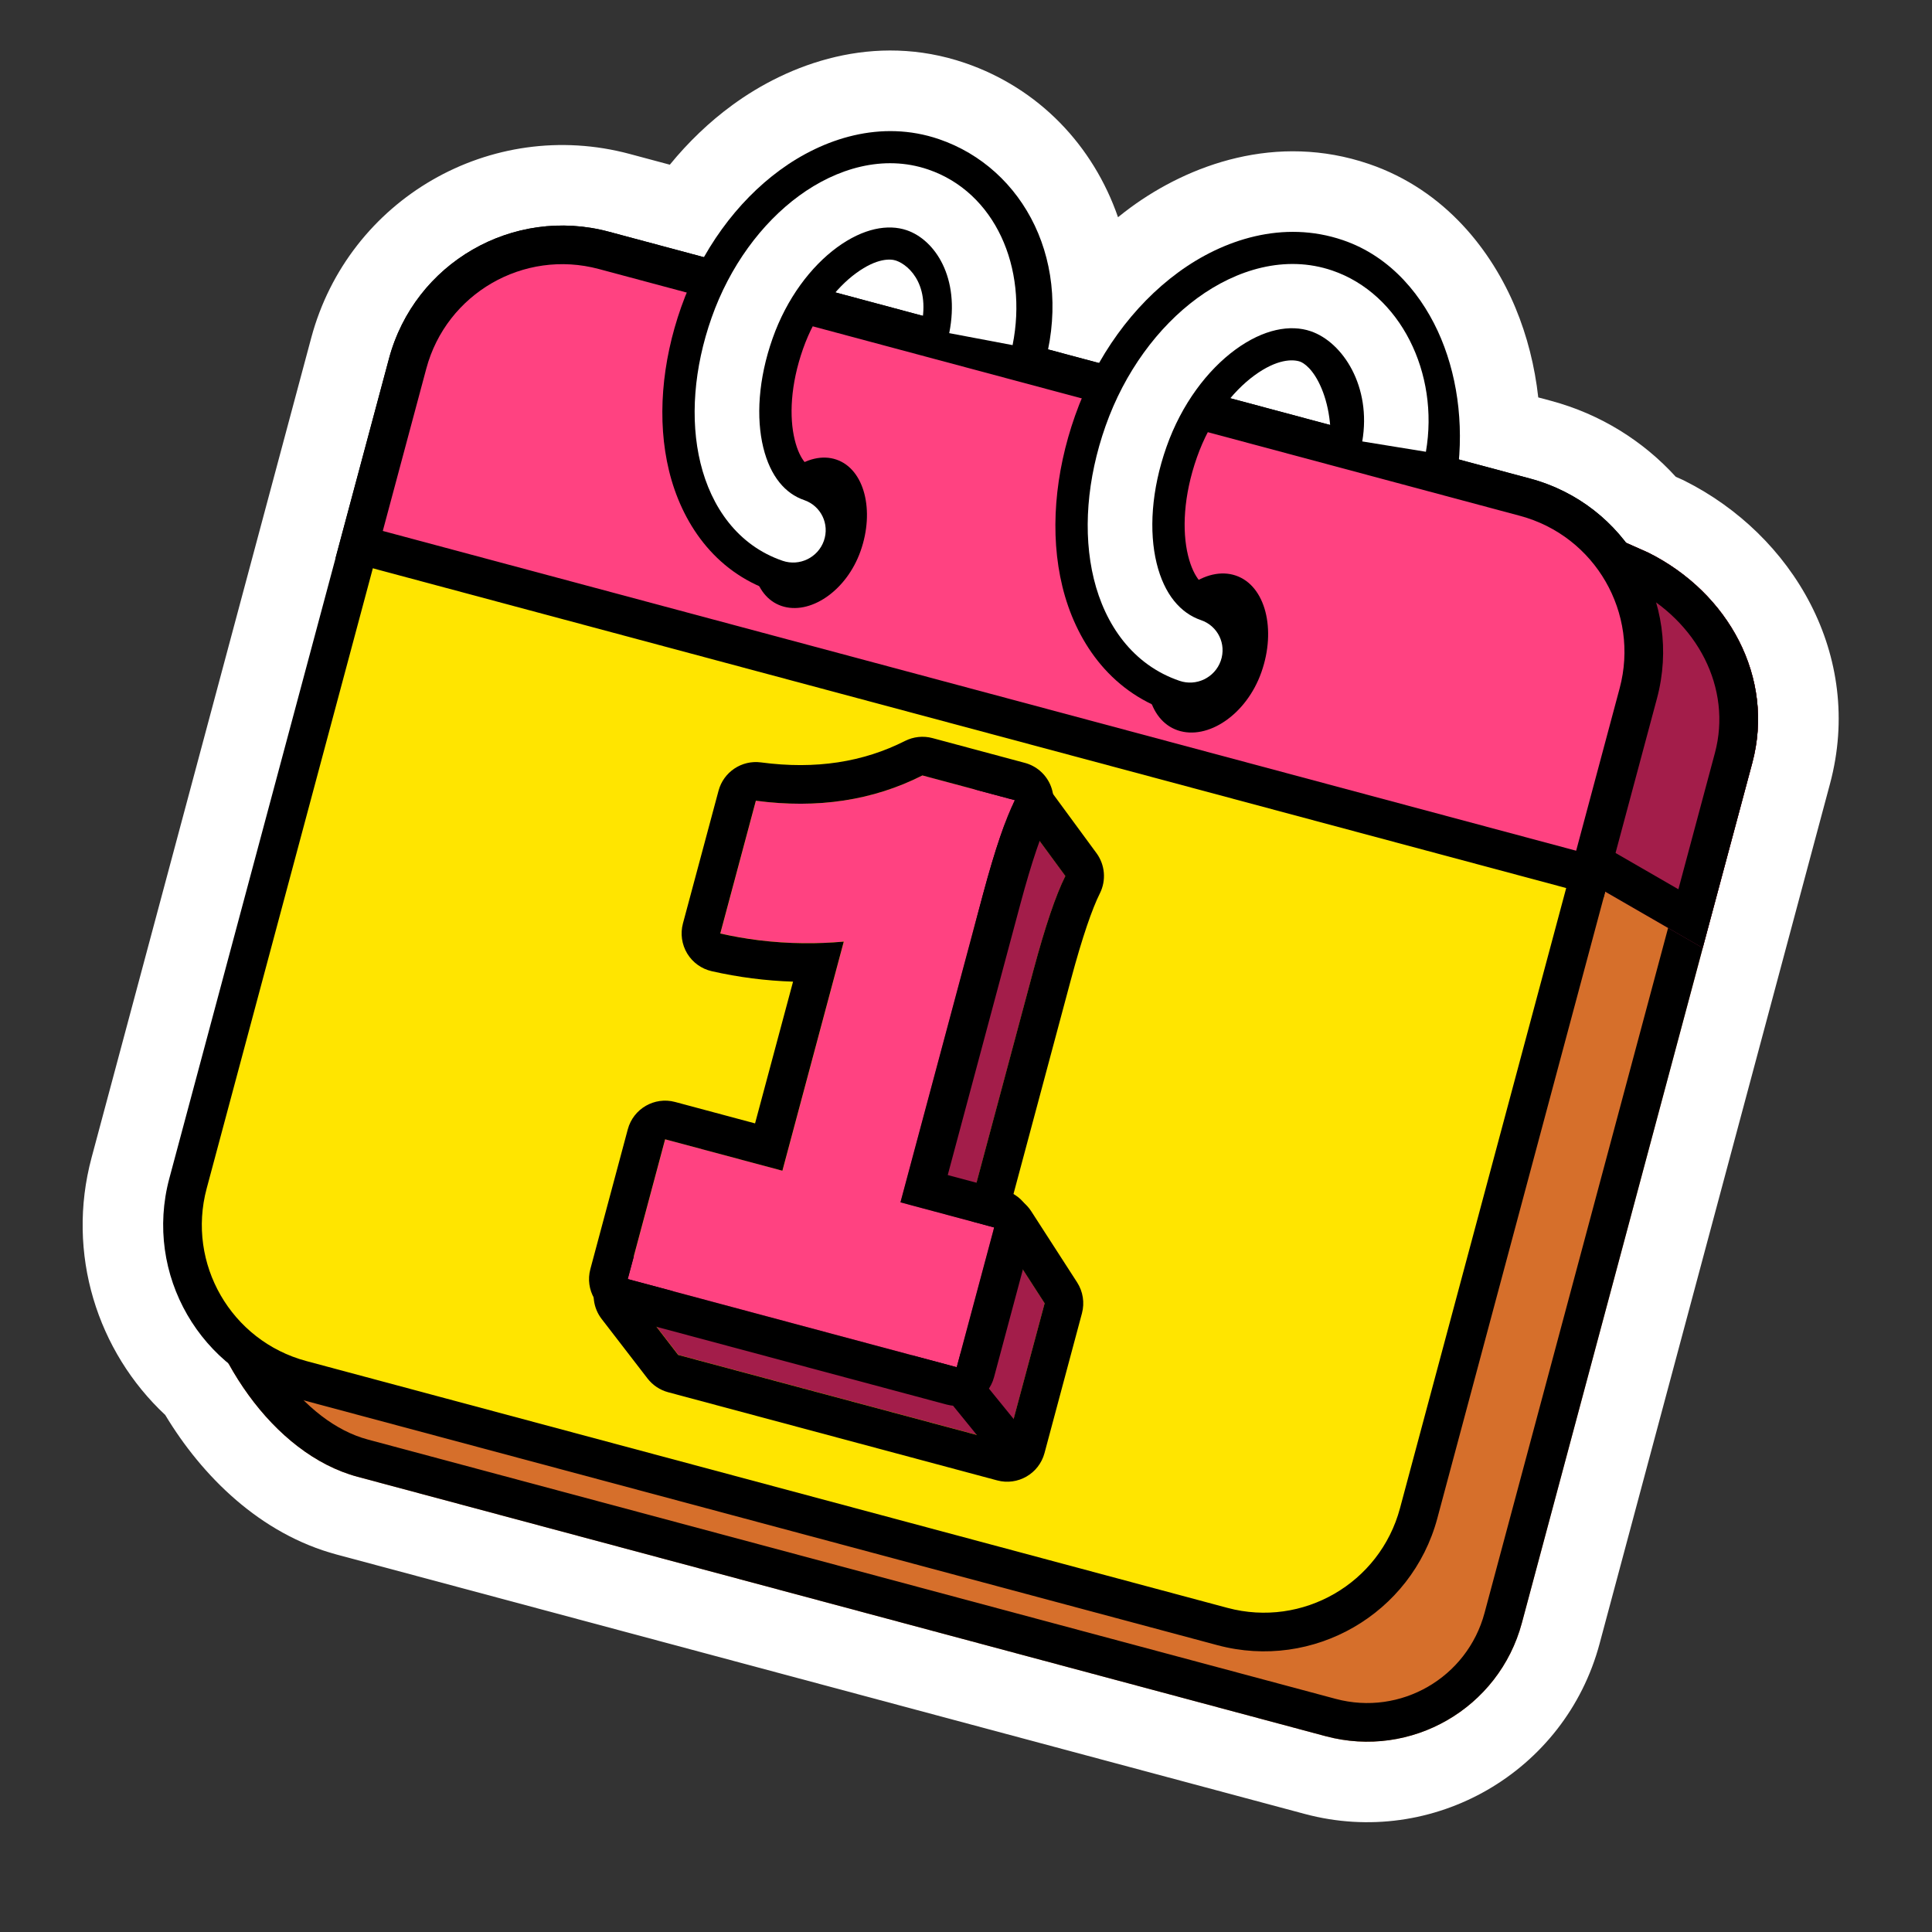
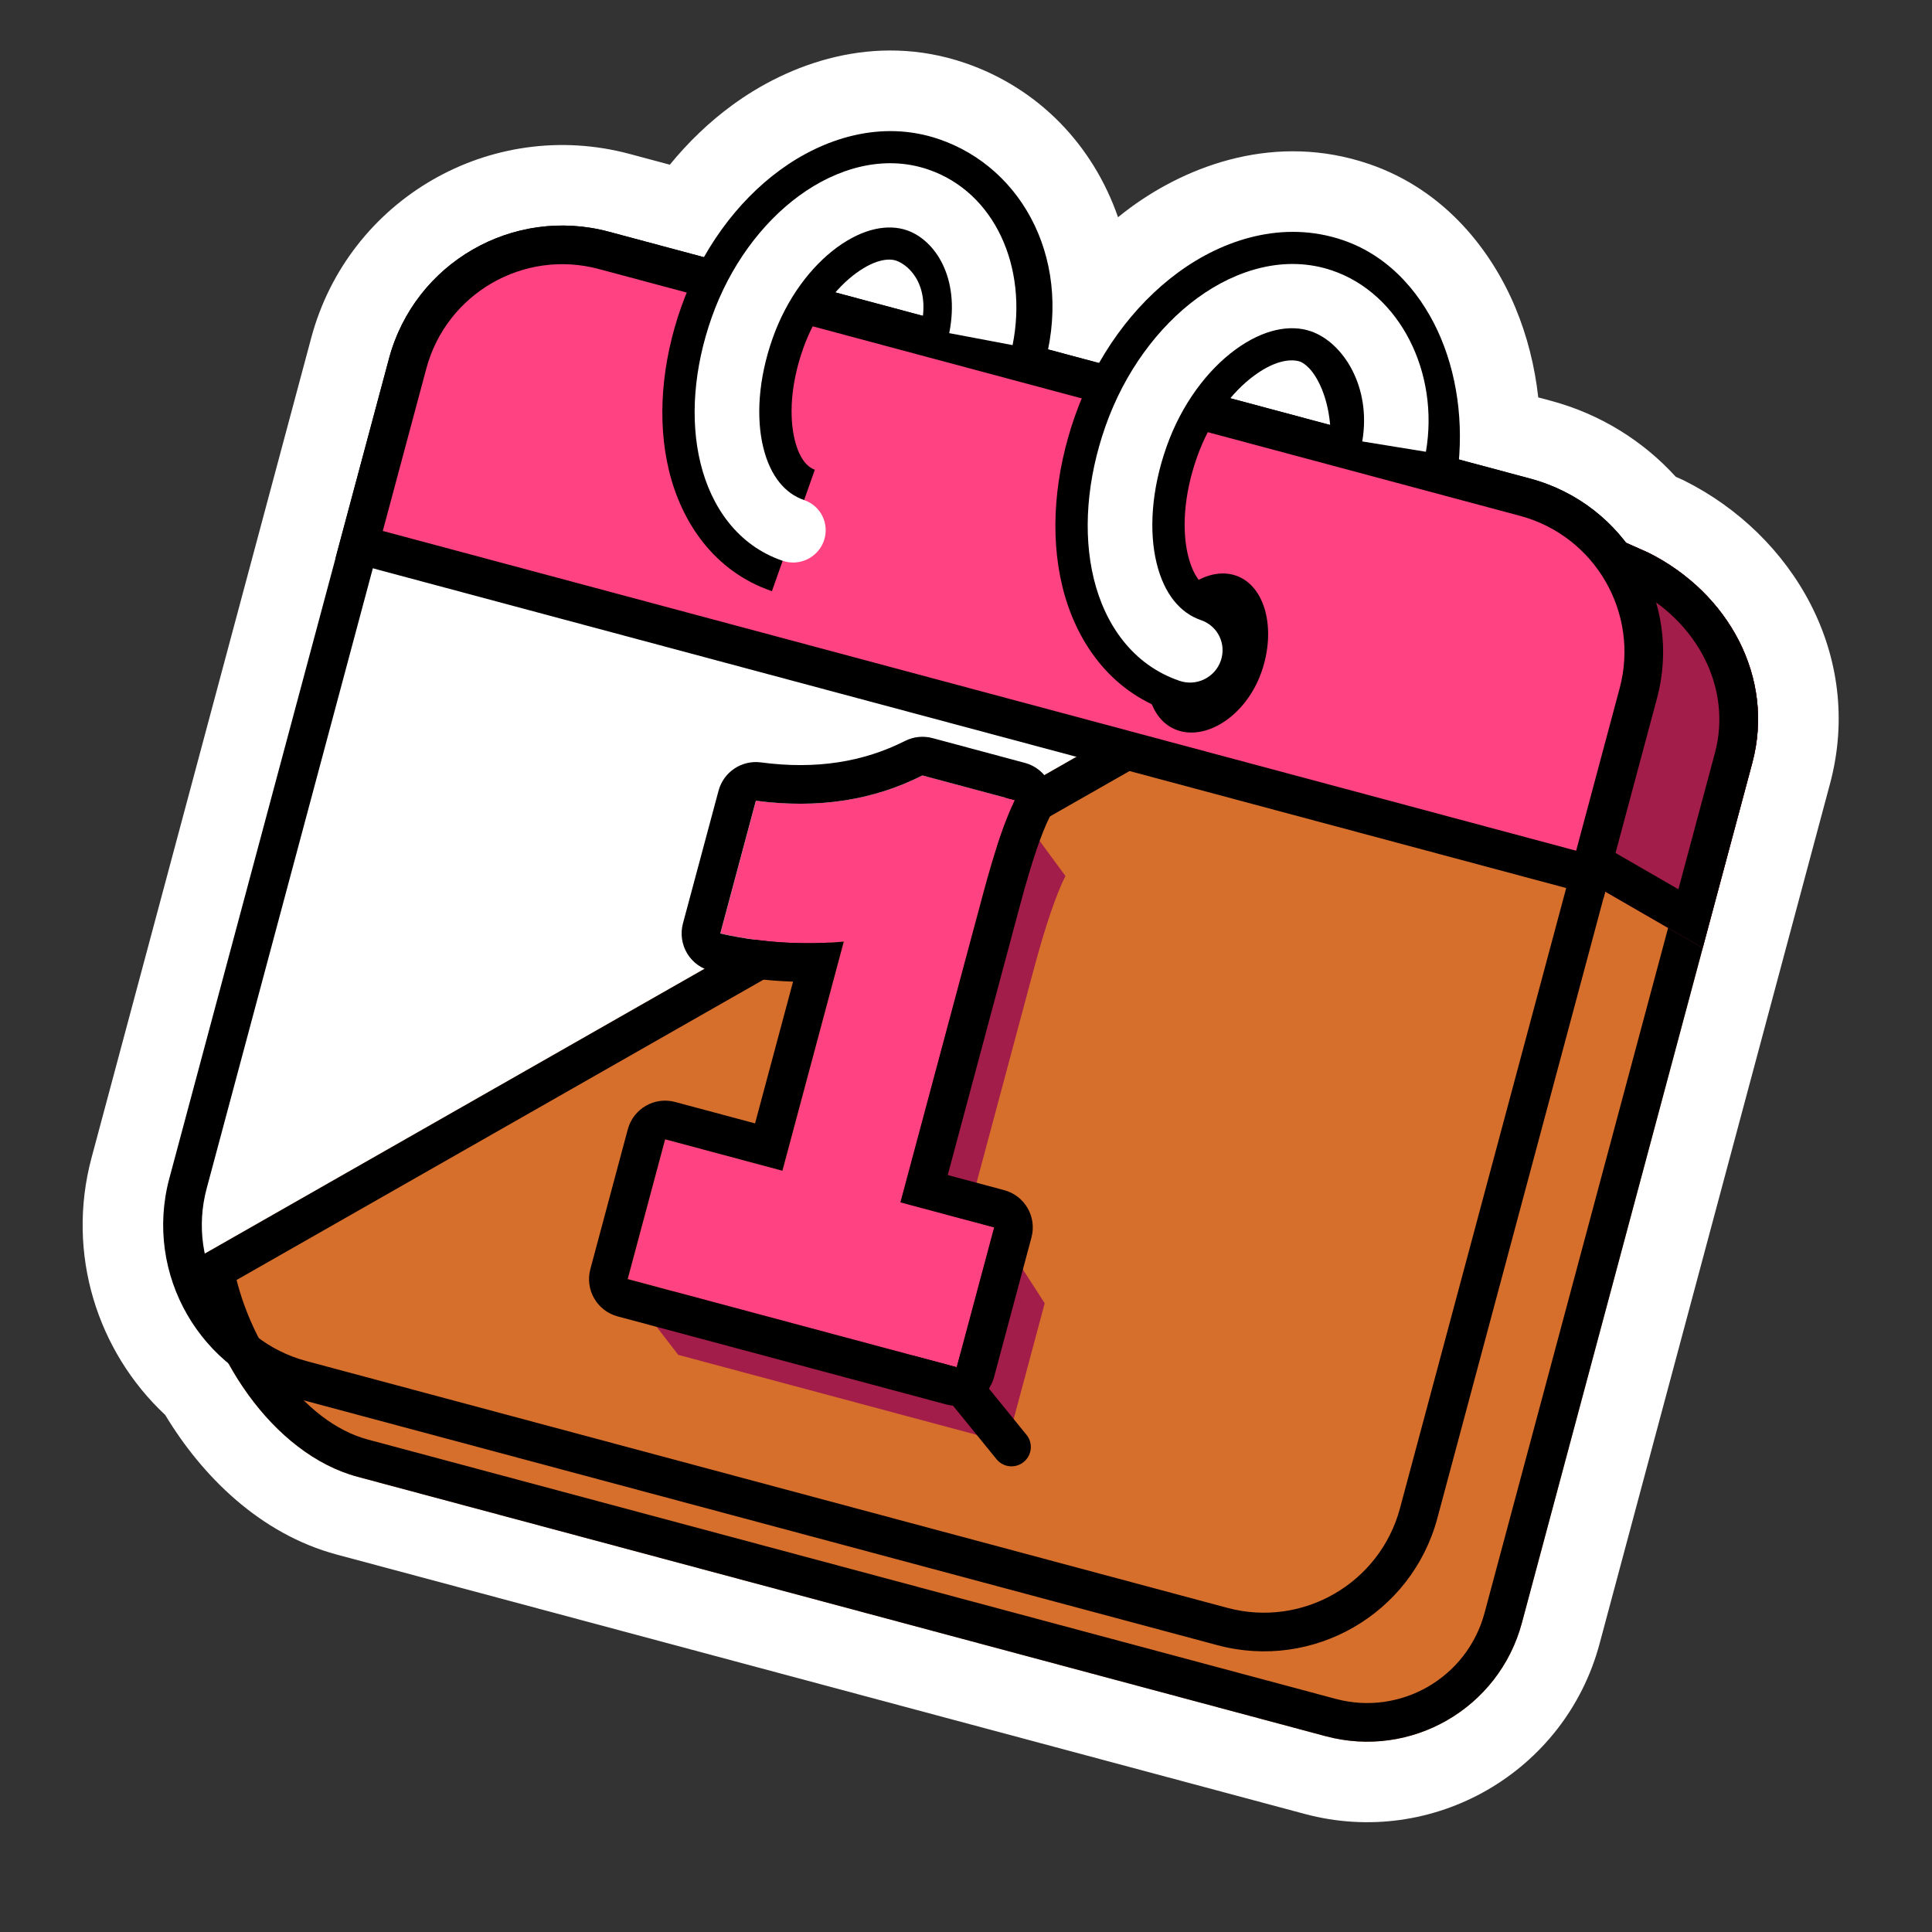
<svg xmlns="http://www.w3.org/2000/svg" width="60" height="60" viewBox="0 0 60 60" fill="none">
  <rect x="0" y="0" width="60" height="60" fill="#333333" stroke="none" />
  <g id="Daily Jackpots">
    <g id="Group 1321314492">
      <path id="white-bg" fill-rule="evenodd" clip-rule="evenodd" d="M34.721 6.746C34.851 6.64 34.983 6.539 35.117 6.44C36.92 5.12 39.633 4.11 42.514 5.092C44.908 5.909 46.344 7.83 47.064 9.56C47.429 10.437 47.665 11.377 47.772 12.342L48.165 12.447C49.712 12.862 51.038 13.703 52.044 14.808L52.258 14.903L52.309 14.928C55.664 16.606 57.903 20.344 56.832 24.343L49.676 51.048C48.608 55.036 44.509 57.402 40.522 56.334L10.46 48.279C8.08 47.641 6.277 45.845 5.132 43.944C3.027 41.977 2.043 38.937 2.844 35.951L9.666 10.491C10.82 6.183 15.248 3.627 19.555 4.781L20.802 5.115C21.373 4.416 22.025 3.789 22.744 3.263C24.489 1.985 27.138 0.99 29.963 1.954C32.268 2.74 33.953 4.525 34.721 6.746Z" fill="white" />
      <path id="Rectangle 40623" d="M47.462 15.507L51.193 17.165C53.68 18.408 55.13 21.042 54.419 23.696L47.263 50.402C46.552 53.056 43.824 54.63 41.17 53.919L11.109 45.864C8.455 45.153 6.418 42.038 6.003 39.136L47.462 15.507Z" fill="#D66F2B" />
      <path id="Rectangle 40623 (Stroke)" fill-rule="evenodd" clip-rule="evenodd" d="M47.529 16.849L7.347 39.751C7.603 40.756 8.068 41.763 8.688 42.617C9.474 43.701 10.437 44.442 11.42 44.705L41.481 52.76C43.495 53.3 45.564 52.105 46.104 50.091L53.26 23.385C53.796 21.384 52.735 19.289 50.679 18.25L47.529 16.849ZM51.193 17.165L47.462 15.507L6.003 39.136C6.418 42.038 8.455 45.153 11.109 45.864L41.17 53.919C43.824 54.63 46.552 53.056 47.263 50.402L54.419 23.696C55.13 21.042 53.68 18.408 51.193 17.165Z" fill="black" />
-       <path id="Rectangle 40622" d="M12.662 11.293C13.373 8.64 16.101 7.065 18.754 7.776L47.364 15.442C50.018 16.153 51.593 18.881 50.882 21.535L44.059 46.995C43.348 49.649 40.621 51.224 37.967 50.513L9.357 42.847C6.703 42.136 5.128 39.408 5.84 36.754L12.662 11.293Z" fill="#FFE500" />
      <path id="Rectangle 40622 (Stroke)" fill-rule="evenodd" clip-rule="evenodd" d="M12.081 11.139C12.877 8.165 15.934 6.4 18.908 7.197L47.518 14.863C50.492 15.659 52.257 18.716 51.46 21.69L44.638 47.151C43.841 50.125 40.784 51.889 37.81 51.093L9.2 43.427C6.226 42.63 4.462 39.573 5.258 36.599L12.081 11.139ZM18.598 8.356C16.264 7.731 13.865 9.115 13.24 11.449L6.418 36.91C5.792 39.243 7.177 41.642 9.511 42.268L38.12 49.934C40.454 50.559 42.853 49.174 43.478 46.84L50.301 21.38C50.926 19.046 49.541 16.647 47.207 16.022L18.598 8.356Z" fill="black" />
      <path id="Subtract" fill-rule="evenodd" clip-rule="evenodd" d="M52.878 29.438L54.417 23.695C55.128 21.041 53.678 18.408 51.191 17.164L47.46 15.506L38.043 20.873L52.878 29.438Z" fill="#A31D4A" />
      <path id="Subtract (Stroke)" fill-rule="evenodd" clip-rule="evenodd" d="M52.124 27.617L53.258 23.385C53.794 21.384 52.733 19.289 50.678 18.249L47.527 16.849L40.455 20.88L52.124 27.617ZM38.043 20.873L47.46 15.506L51.191 17.164C53.678 18.408 55.128 21.041 54.417 23.695L52.878 29.438L38.043 20.873Z" fill="black" />
      <path id="Subtract_2" d="M18.751 7.776C16.097 7.065 13.37 8.64 12.659 11.294L11.152 16.915L49.372 27.156L50.879 21.535C51.59 18.881 50.015 16.153 47.361 15.442L18.751 7.776Z" fill="#FF4281" />
      <path id="Subtract (Stroke)_2" fill-rule="evenodd" clip-rule="evenodd" d="M18.596 8.354C16.263 7.729 13.864 9.114 13.239 11.448L11.888 16.489L48.949 26.42L50.299 21.378C50.925 19.044 49.54 16.646 47.206 16.02L18.596 8.354ZM12.079 11.137C12.876 8.163 15.933 6.398 18.907 7.195L47.517 14.861C50.49 15.658 52.255 18.715 51.459 21.689L49.797 27.889L10.418 17.338L12.079 11.137Z" fill="black" />
      <g id="Group 1321314452">
        <path id="Ellipse 625 (Stroke)" fill-rule="evenodd" clip-rule="evenodd" d="M38.957 11.659C38.27 12.162 37.582 13.043 37.174 14.197C36.749 15.4 36.71 16.488 36.895 17.248C37.078 18 37.41 18.24 37.631 18.316L36.299 22.087C34.435 21.452 33.395 19.864 32.994 18.217C32.594 16.577 32.756 14.695 33.389 12.905C34.038 11.065 35.187 9.487 36.594 8.457C37.984 7.439 39.847 6.824 41.706 7.458C43.216 7.973 44.215 9.221 44.756 10.52C45.307 11.845 45.482 13.424 45.218 15.008L41.258 14.389C41.409 13.486 41.292 12.663 41.045 12.07C40.788 11.452 40.48 11.266 40.374 11.23C40.148 11.153 39.661 11.144 38.957 11.659Z" fill="black" />
        <path id="Ellipse 627" d="M39.173 20.878C38.705 22.203 37.499 22.996 36.575 22.681C35.652 22.366 35.362 21.063 35.83 19.737C36.298 18.412 37.456 17.56 38.38 17.875C39.303 18.19 39.642 19.552 39.173 20.878Z" fill="black" />
        <path id="Ellipse 626 (Stroke)" fill-rule="evenodd" clip-rule="evenodd" d="M38.366 10.858C37.499 11.493 36.696 12.548 36.228 13.874C35.751 15.224 35.681 16.51 35.92 17.49C36.158 18.466 36.666 19.043 37.298 19.259C37.821 19.437 38.095 20.003 37.911 20.524C37.727 21.045 37.154 21.323 36.632 21.144C35.178 20.649 34.316 19.398 33.969 17.974C33.623 16.555 33.754 14.872 34.335 13.228C34.924 11.559 35.958 10.156 37.184 9.257C38.403 8.365 39.922 7.906 41.373 8.401C43.488 9.122 44.705 11.586 44.283 14.03L42.306 13.709C42.599 12.007 41.704 10.627 40.707 10.287C40.073 10.07 39.241 10.218 38.366 10.858Z" fill="white" />
      </g>
      <g id="Group 1321314453">
        <path id="Ellipse 625 (Stroke)_2" fill-rule="evenodd" clip-rule="evenodd" d="M26.587 8.483C25.957 8.944 25.319 9.758 24.94 10.831C24.544 11.953 24.51 12.96 24.68 13.654C24.847 14.341 25.141 14.531 25.305 14.588L23.973 18.359C22.166 17.743 21.164 16.205 20.778 14.623C20.395 13.049 20.551 11.248 21.154 9.539C21.776 7.78 22.874 6.269 24.224 5.281C25.557 4.305 27.357 3.706 29.159 4.321C31.798 5.221 33.383 8.188 32.385 11.503L28.541 10.39C28.986 8.912 28.244 8.235 27.827 8.093C27.657 8.035 27.234 8.01 26.587 8.483Z" fill="black" />
-         <path id="Ellipse 627_2" d="M26.726 17.113C26.283 18.366 25.142 19.116 24.269 18.818C23.396 18.52 23.122 17.287 23.564 16.034C24.007 14.781 25.102 13.975 25.975 14.273C26.848 14.571 27.169 15.859 26.726 17.113Z" fill="black" />
        <path id="Ellipse 626 (Stroke)_2" fill-rule="evenodd" clip-rule="evenodd" d="M25.996 7.682C25.186 8.275 24.433 9.264 23.994 10.508C23.546 11.776 23.481 12.982 23.704 13.896C23.926 14.807 24.397 15.334 24.972 15.53C25.495 15.709 25.77 16.275 25.586 16.796C25.402 17.317 24.829 17.595 24.306 17.416C22.91 16.94 22.085 15.739 21.754 14.381C21.423 13.026 21.549 11.424 22.101 9.862C22.661 8.275 23.645 6.938 24.815 6.081C25.976 5.231 27.432 4.788 28.826 5.264C30.894 5.969 31.931 8.3 31.447 10.718L29.479 10.346C29.825 8.618 29.034 7.448 28.16 7.15C27.582 6.953 26.815 7.083 25.996 7.682Z" fill="white" />
      </g>
      <g id="Group 1321314454">
        <path id="3" d="M21.064 42.077L19.639 40.228L27.093 39.443L31.41 24.922L33.088 27.204C32.791 27.797 32.462 28.769 32.1 30.119L30.022 37.874L31.02 38.266L32.444 40.474L31.281 44.815L21.064 42.077Z" fill="#A31D4A" />
-         <path id="3 (Stroke)" fill-rule="evenodd" clip-rule="evenodd" d="M20.75 43.237C20.496 43.169 20.271 43.019 20.11 42.811L18.685 40.962C18.42 40.618 18.361 40.157 18.532 39.757C18.704 39.358 19.078 39.082 19.51 39.036L26.168 38.334L30.257 24.581C30.387 24.144 30.753 23.818 31.202 23.74C31.651 23.662 32.105 23.845 32.375 24.212L34.052 26.495C34.319 26.858 34.359 27.34 34.158 27.743C33.919 28.22 33.615 29.092 33.256 30.431L31.456 37.15C31.689 37.242 31.889 37.405 32.026 37.617L33.45 39.824C33.634 40.109 33.688 40.458 33.601 40.785L32.438 45.127C32.266 45.767 31.608 46.147 30.968 45.975L20.75 43.237ZM30.019 37.875L32.097 30.12C32.459 28.77 32.788 27.798 33.085 27.205L31.408 24.922L27.09 39.444L19.636 40.23L21.061 42.078L31.278 44.816L32.442 40.475L31.017 38.267L30.019 37.875Z" fill="black" />
        <path id="Vector 549 (Stroke)" fill-rule="evenodd" clip-rule="evenodd" d="M25.933 38.193C26.19 37.984 26.568 38.023 26.777 38.28L31.879 44.56C32.088 44.817 32.049 45.195 31.791 45.404C31.534 45.613 31.156 45.574 30.947 45.316L25.845 39.037C25.636 38.78 25.675 38.402 25.933 38.193Z" fill="black" />
        <path id="2" d="M19.496 39.722L20.659 35.381L24.301 36.357L26.207 29.242C24.901 29.357 23.623 29.273 22.372 28.99L23.477 24.866C25.39 25.12 27.115 24.858 28.65 24.081L31.52 24.85C31.224 25.442 30.894 26.414 30.532 27.764L27.967 37.339L30.877 38.119L29.714 42.46L19.496 39.722Z" fill="#FF4281" />
        <path id="2 (Stroke)" fill-rule="evenodd" clip-rule="evenodd" d="M19.182 40.882C18.542 40.711 18.162 40.053 18.334 39.413L19.497 35.071C19.669 34.431 20.326 34.051 20.967 34.223L23.449 34.888L24.629 30.486C23.777 30.458 22.935 30.35 22.103 30.161C21.785 30.089 21.51 29.89 21.341 29.611C21.173 29.331 21.125 28.995 21.209 28.68L22.315 24.556C22.471 23.974 23.034 23.598 23.632 23.677C25.336 23.904 26.811 23.666 28.105 23.011C28.369 22.878 28.672 22.846 28.958 22.922L31.828 23.692C32.176 23.785 32.464 24.03 32.612 24.359C32.759 24.687 32.752 25.065 32.59 25.388C32.351 25.865 32.047 26.737 31.688 28.076L29.433 36.492L31.185 36.961C31.825 37.132 32.205 37.79 32.033 38.43L30.87 42.772C30.698 43.412 30.04 43.792 29.4 43.62L19.182 40.882ZM27.964 37.34L30.529 27.765C30.717 27.066 30.895 26.468 31.065 25.972C31.224 25.51 31.374 25.136 31.517 24.851L28.647 24.082C27.112 24.859 25.387 25.121 23.474 24.867L22.369 28.991C22.761 29.08 23.157 29.149 23.555 29.199C24.016 29.256 24.48 29.288 24.949 29.292C25.364 29.297 25.783 29.28 26.204 29.243L24.298 36.358L20.656 35.382L19.493 39.723L29.711 42.461L30.874 38.12L27.964 37.34Z" fill="black" />
      </g>
    </g>
  </g>
</svg>